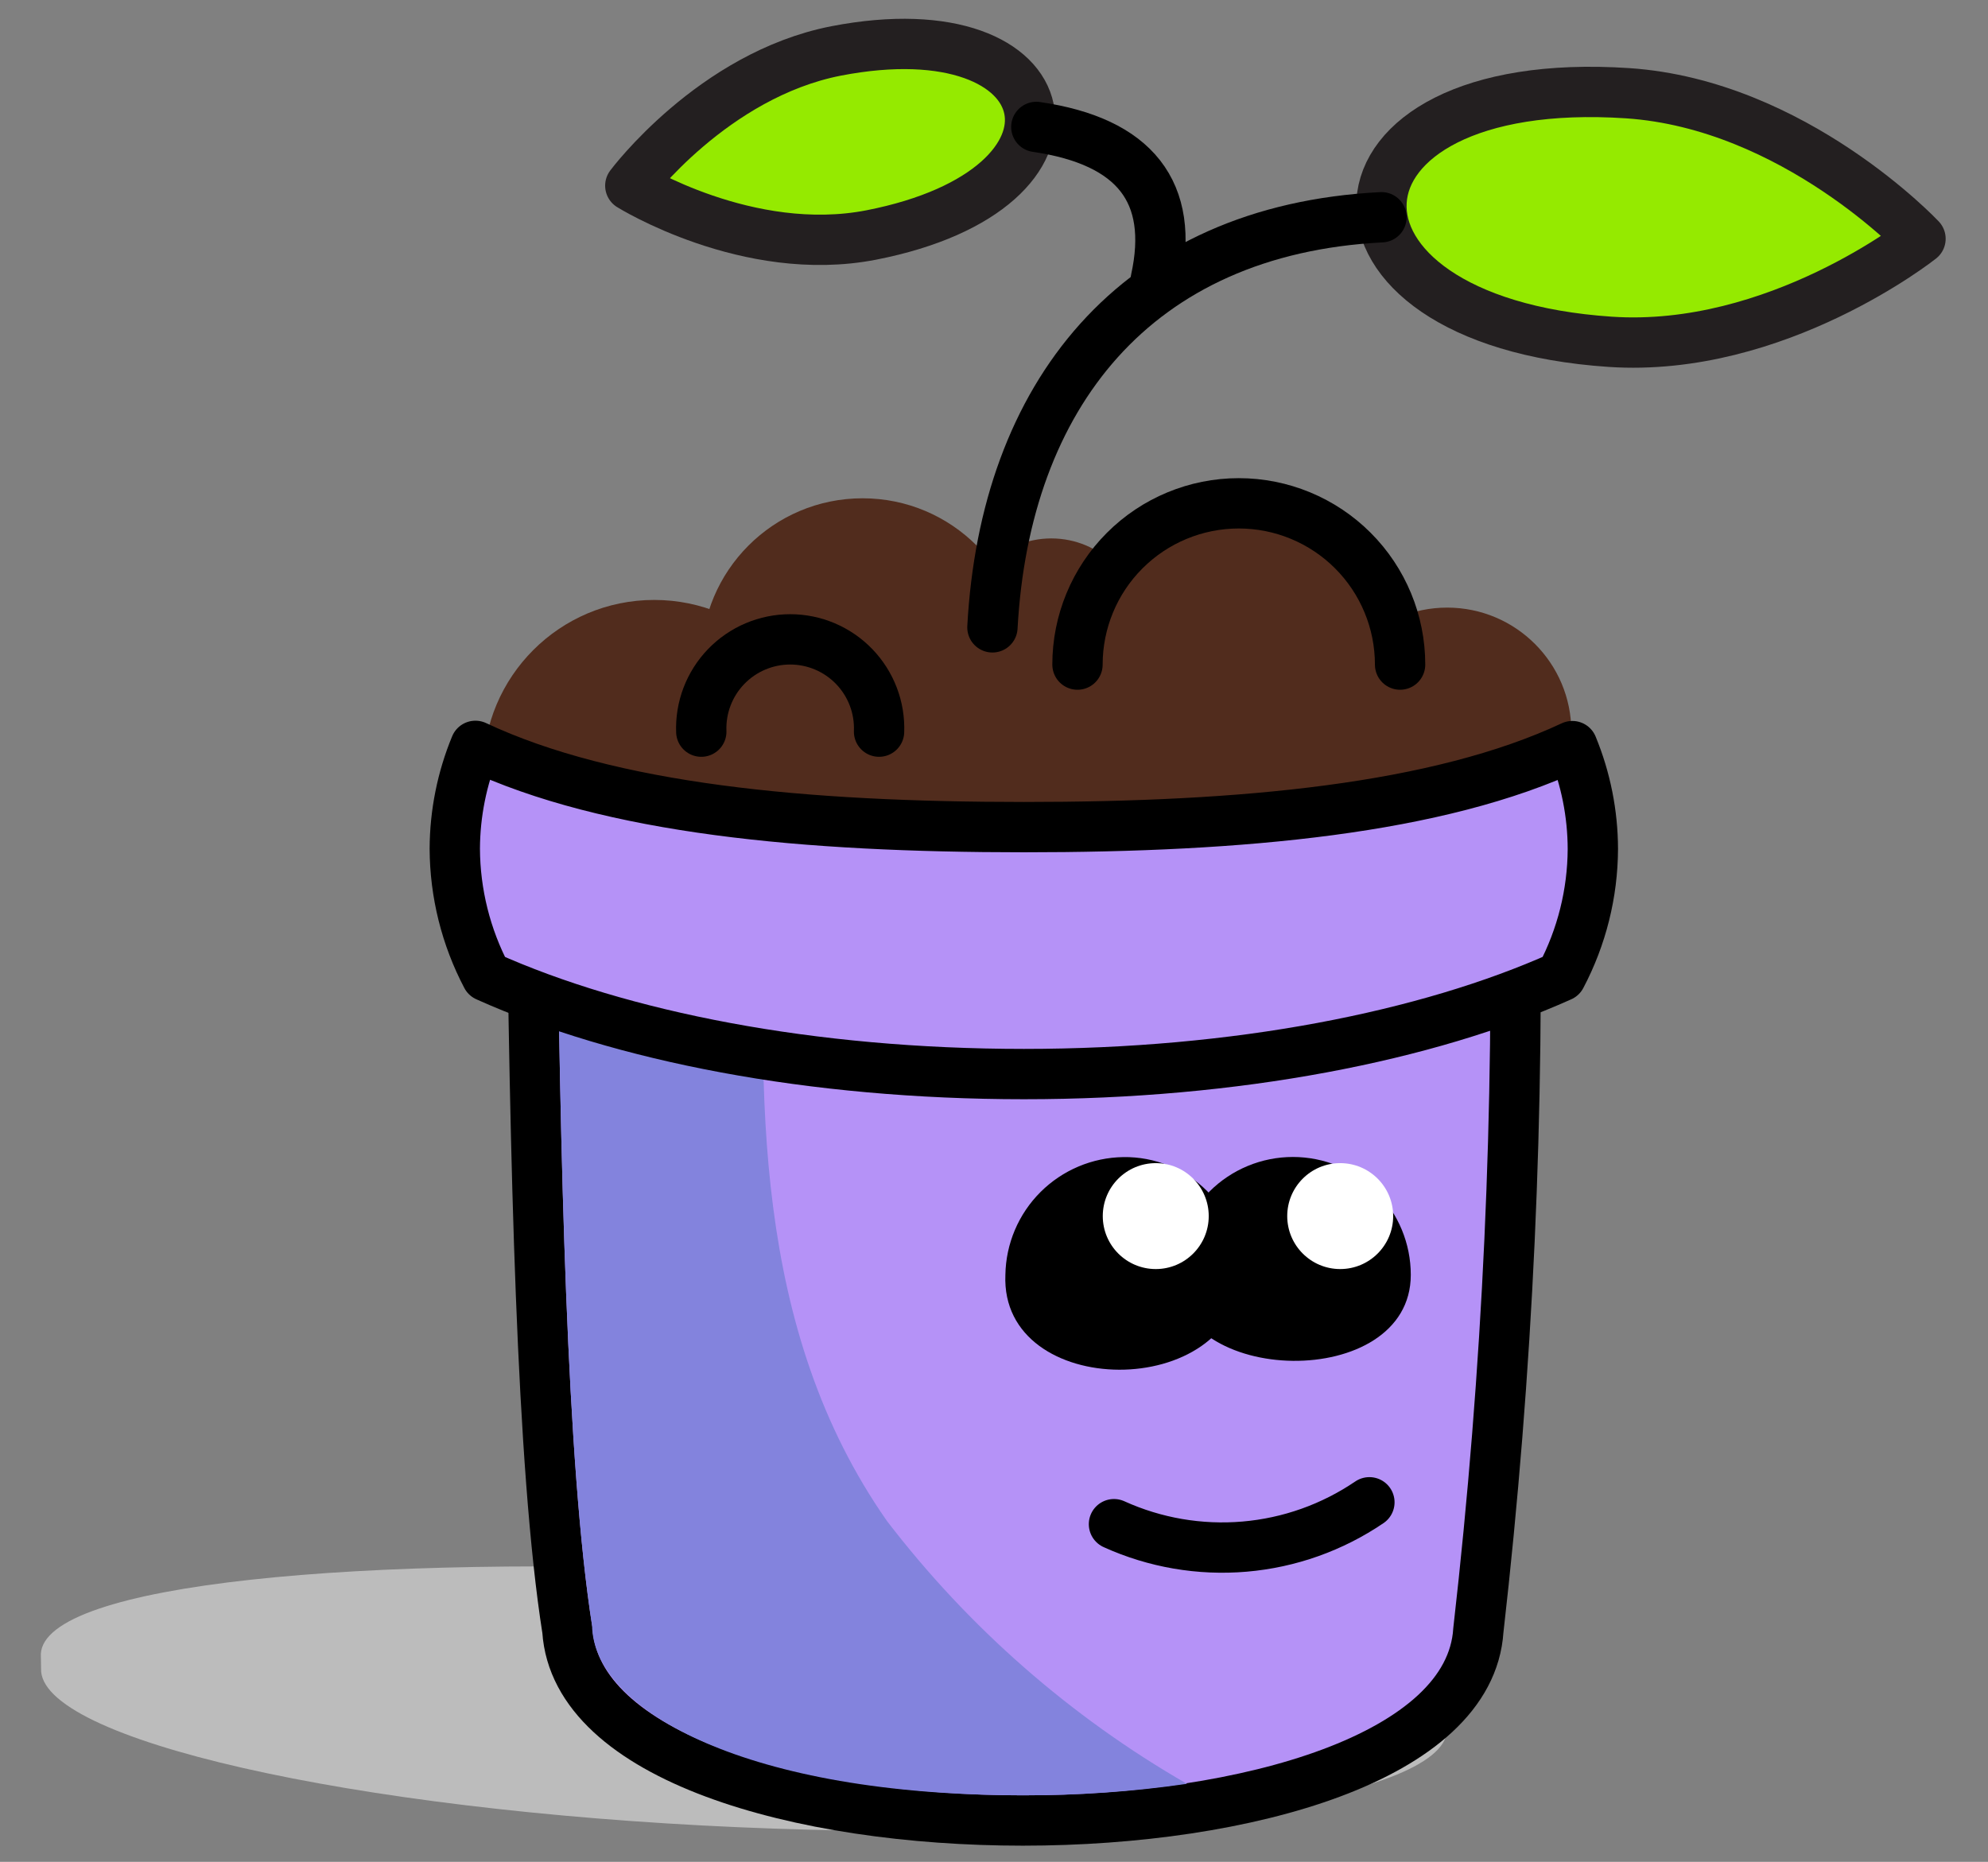
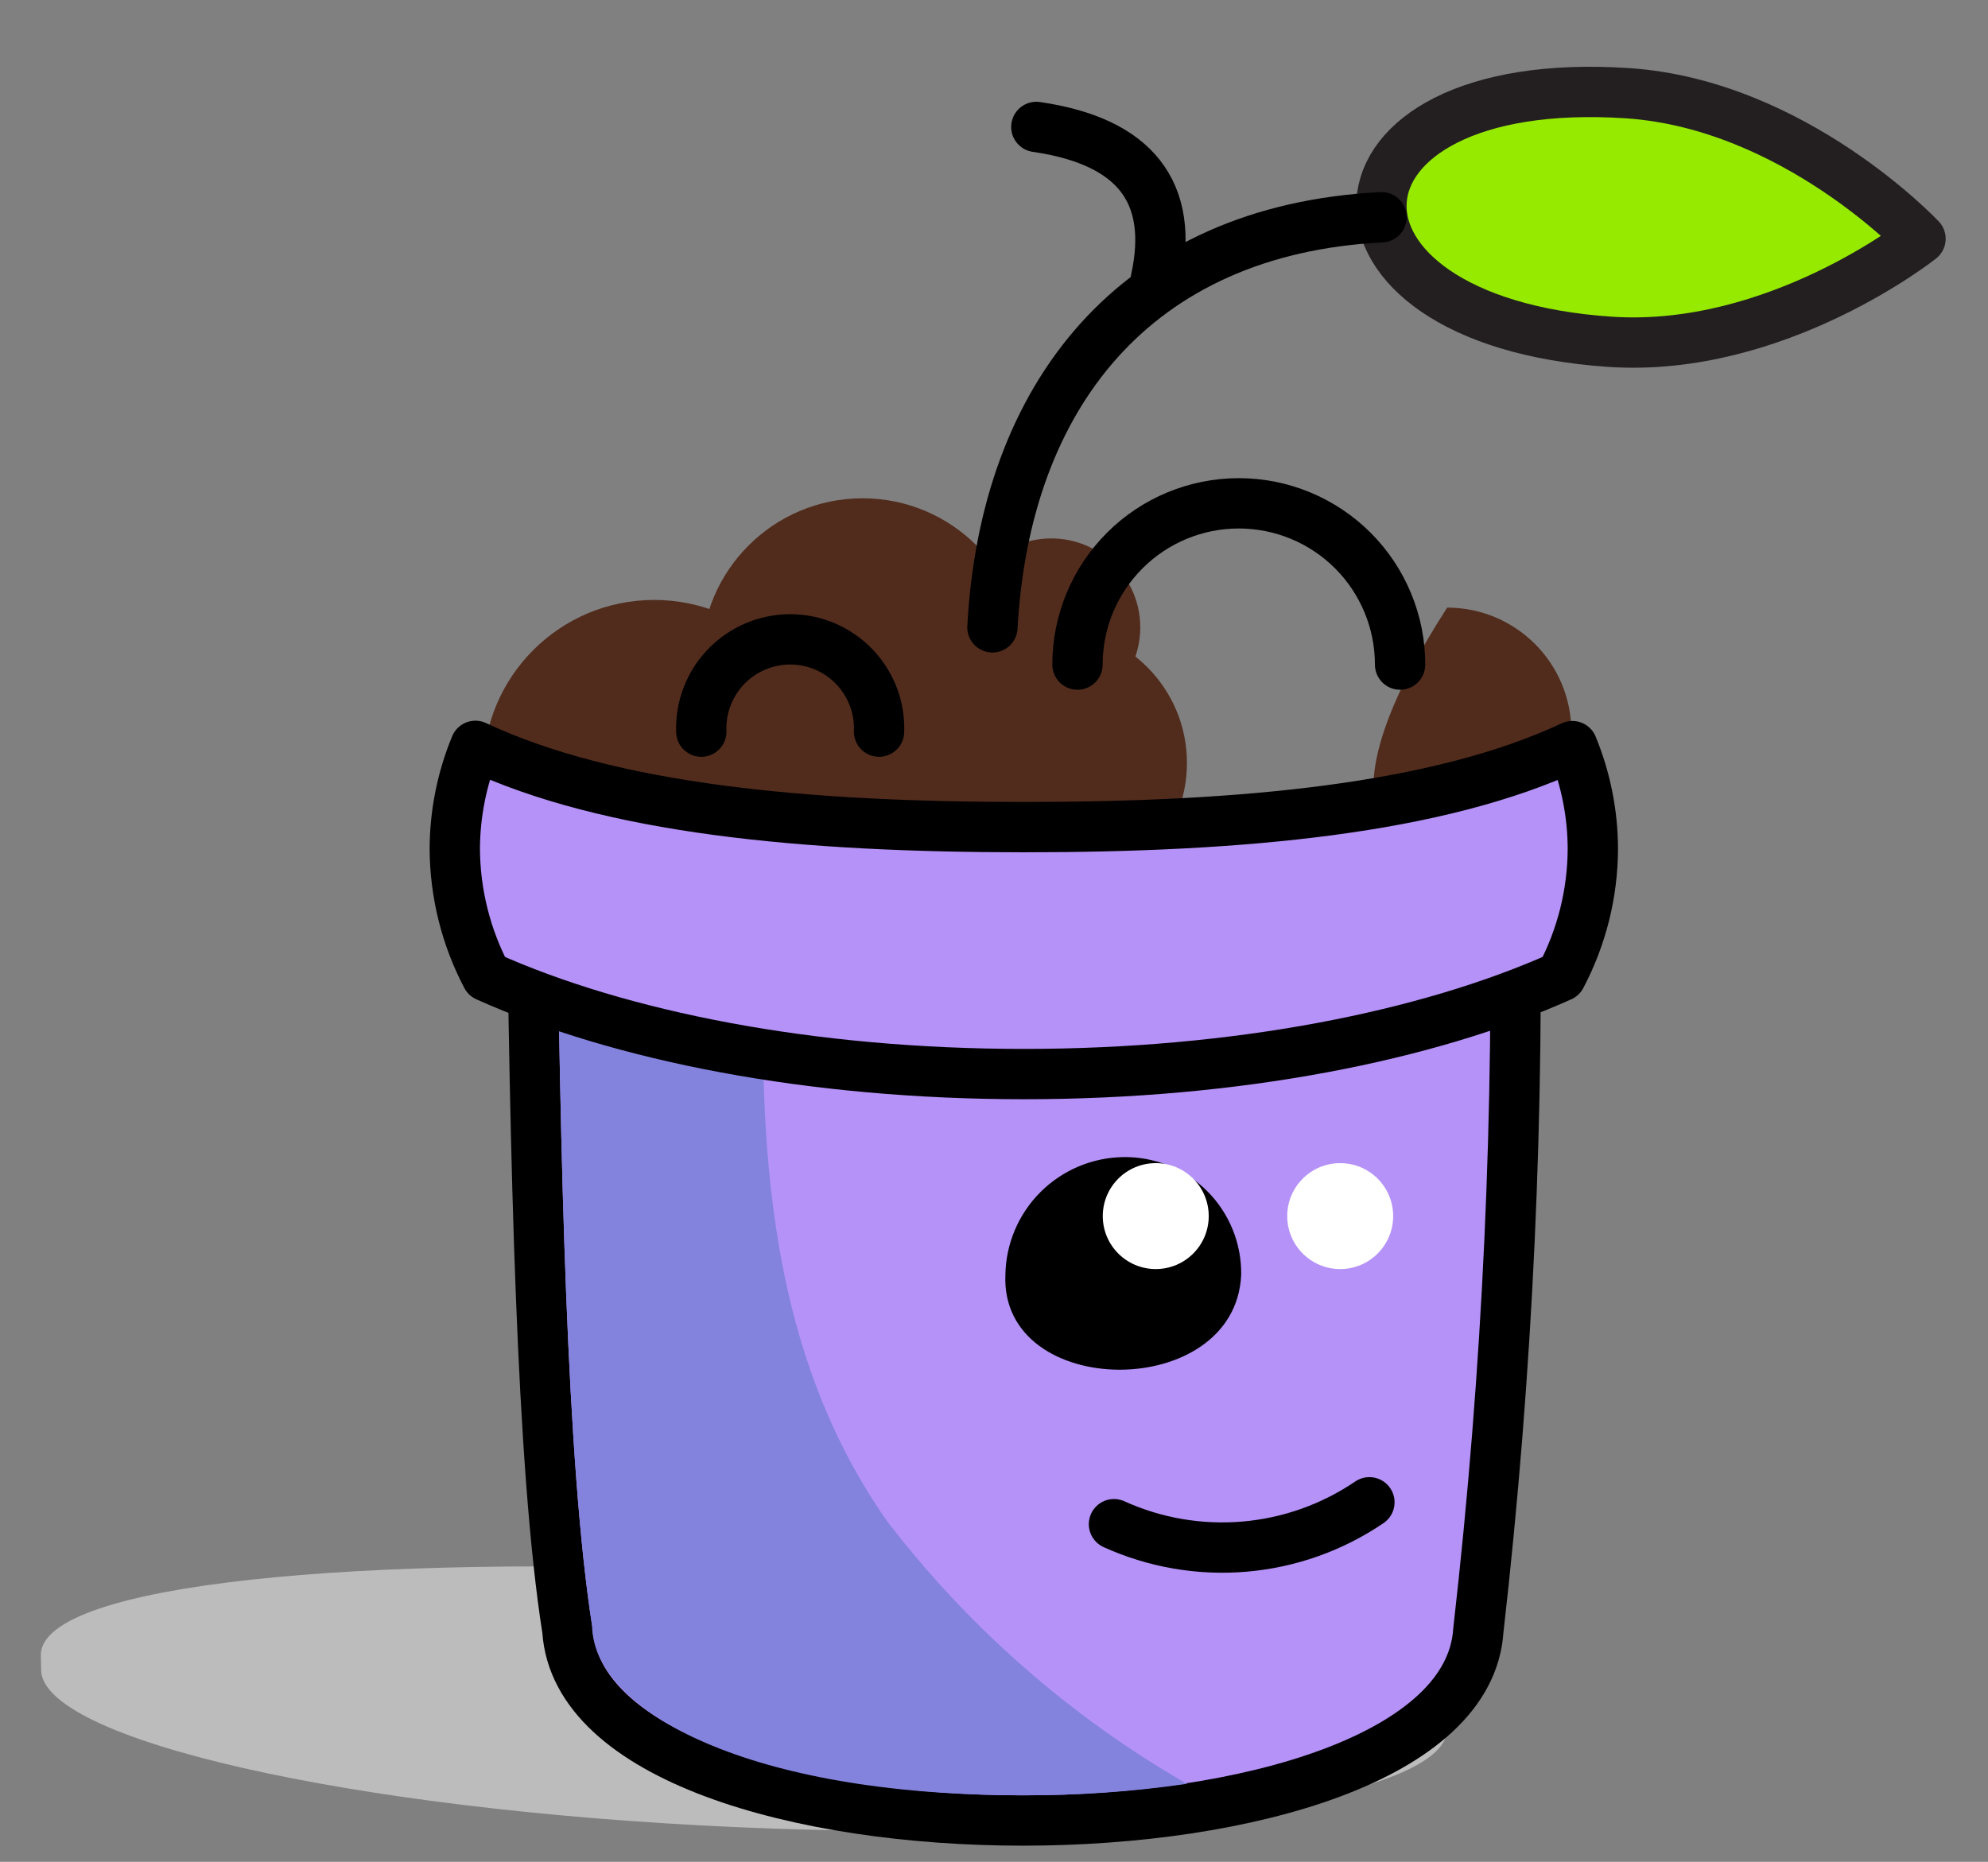
<svg xmlns="http://www.w3.org/2000/svg" width="158" height="148" viewBox="0 0 158 148" fill="none">
  <rect x="0" y="0" width="158" height="148" fill="#808080" stroke="none" />
  <path d="M129.355 7.41C142.605 8.3 152.635 18.98 152.635 18.98C152.635 18.98 141.205 28.06 127.965 27.17C103.035 25.49 103.995 5.72 129.355 7.41Z" fill="#95EA00" stroke="#231F20" stroke-width="4" stroke-linecap="round" stroke-linejoin="round" />
-   <path d="M69.245 18.68C59.445 20.59 50.095 14.76 50.095 14.76C50.095 14.76 56.645 5.97 66.445 4.05C84.855 0.49 87.995 15.01 69.245 18.68Z" fill="#95EA00" stroke="#231F20" stroke-width="4" stroke-linecap="round" stroke-linejoin="round" />
-   <path d="M98.455 65.66C105.535 65.66 111.275 59.92 111.275 52.84C111.275 45.76 105.535 40.02 98.455 40.02C91.374 40.02 85.635 45.76 85.635 52.84C85.635 59.92 91.374 65.66 98.455 65.66Z" fill="#512C1D" />
  <path d="M51.995 74.87C59.501 74.87 65.585 68.785 65.585 61.28C65.585 53.774 59.501 47.69 51.995 47.69C44.49 47.69 38.405 53.774 38.405 61.28C38.405 68.785 44.49 74.87 51.995 74.87Z" fill="#512C1D" />
-   <path d="M115.016 68.04C120.467 68.04 124.886 63.621 124.886 58.17C124.886 52.719 120.467 48.3 115.016 48.3C109.564 48.3 105.146 52.719 105.146 58.17C105.146 63.621 109.564 68.04 115.016 68.04Z" fill="#512C1D" />
+   <path d="M115.016 68.04C120.467 68.04 124.886 63.621 124.886 58.17C124.886 52.719 120.467 48.3 115.016 48.3C105.146 63.621 109.564 68.04 115.016 68.04Z" fill="#512C1D" />
  <path d="M68.555 65.25C75.636 65.25 81.375 59.51 81.375 52.43C81.375 45.35 75.636 39.61 68.555 39.61C61.475 39.61 55.735 45.35 55.735 52.43C55.735 59.51 61.475 65.25 68.555 65.25Z" fill="#512C1D" />
  <path d="M83.555 71.43C89.509 71.43 94.335 66.604 94.335 60.65C94.335 54.697 89.509 49.87 83.555 49.87C77.602 49.87 72.775 54.697 72.775 60.65C72.775 66.604 77.602 71.43 83.555 71.43Z" fill="#512C1D" />
  <path d="M83.555 56.94C87.46 56.94 90.625 53.775 90.625 49.87C90.625 45.965 87.46 42.8 83.555 42.8C79.651 42.8 76.485 45.965 76.485 49.87C76.485 53.775 79.651 56.94 83.555 56.94Z" fill="#512C1D" />
  <g style="mix-blend-mode:multiply">
    <path d="M3.245 131.49C3.485 125.87 28.725 123.54 59.585 124.89C90.445 126.24 115.265 131.89 115.015 137.52C114.765 143.15 89.555 146.6 58.695 145.25C27.835 143.9 3.015 138.25 3.265 132.63" fill="#BCBCBC" />
  </g>
  <path d="M117.495 129.6C116.195 149.75 46.405 149.76 45.095 129.6C43.025 116.46 42.525 92.23 42.225 67.49C68.225 66.29 94.265 66.29 120.345 67.49C120.799 88.234 119.847 108.985 117.495 129.6Z" fill="url(#paint0_linear_20_199)" />
  <path d="M117.495 129.6C116.195 149.75 46.405 149.76 45.095 129.6C43.025 116.46 42.525 92.23 42.225 67.49C68.225 66.29 94.265 66.29 120.345 67.49C120.799 88.234 119.847 108.985 117.495 129.6V129.6Z" stroke="black" stroke-width="4" stroke-miterlimit="10" />
  <path d="M55.736 58.16C55.7 57.21 55.856 56.262 56.195 55.374C56.534 54.486 57.048 53.675 57.708 52.99C58.368 52.305 59.159 51.76 60.034 51.388C60.909 51.016 61.85 50.824 62.8 50.824C63.751 50.824 64.692 51.016 65.567 51.388C66.442 51.76 67.233 52.305 67.893 52.99C68.552 53.675 69.067 54.486 69.406 55.374C69.745 56.262 69.901 57.21 69.865 58.16" stroke="black" stroke-width="4" stroke-miterlimit="10" stroke-linecap="round" />
  <path d="M70.495 120.91C59.855 105.7 60.195 87.03 60.965 68.84C55.385 68.97 49.805 69.15 44.255 69.4C44.525 91.8 45.025 116.31 47.065 129.29V129.48C47.495 136.05 59.375 142.71 81.265 142.71C85.638 142.732 90.007 142.428 94.335 141.8C85.087 136.478 76.985 129.378 70.495 120.91Z" fill="#8383DD" />
  <path d="M81.376 65.75C64.025 65.75 48.456 64.31 37.785 59.29C36.713 61.884 36.156 64.663 36.145 67.47C36.162 71.004 37.03 74.482 38.675 77.61C49.316 82.39 64.505 85.38 81.376 85.38C98.246 85.38 113.425 82.38 124.065 77.61C125.711 74.49 126.579 71.018 126.595 67.49C126.588 64.683 126.035 61.905 124.965 59.31C114.295 64.31 98.725 65.75 81.376 65.75Z" fill="url(#paint1_linear_20_199)" stroke="black" stroke-width="4" stroke-linecap="round" stroke-linejoin="round" />
-   <path d="M112.125 101.34C112.125 110.66 93.385 110.25 93.385 101.34C93.385 98.855 94.372 96.472 96.129 94.714C97.886 92.957 100.27 91.97 102.755 91.97C105.24 91.97 107.623 92.957 109.38 94.714C111.138 96.472 112.125 98.855 112.125 101.34Z" fill="black" />
  <path d="M106.515 100.88C108.84 100.88 110.725 98.995 110.725 96.67C110.725 94.345 108.84 92.46 106.515 92.46C104.19 92.46 102.305 94.345 102.305 96.67C102.305 98.995 104.19 100.88 106.515 100.88Z" fill="white" />
  <path d="M98.645 101.34C98.195 111.45 79.485 111.34 79.905 101.34C79.944 98.868 80.944 96.508 82.693 94.761C84.442 93.014 86.803 92.016 89.275 91.98C90.51 91.961 91.736 92.19 92.881 92.654C94.026 93.118 95.066 93.806 95.939 94.679C96.813 95.552 97.503 96.591 97.968 97.735C98.433 98.879 98.663 100.105 98.645 101.34Z" fill="black" />
  <path d="M91.856 100.88C94.181 100.88 96.066 98.995 96.066 96.67C96.066 94.345 94.181 92.46 91.856 92.46C89.53 92.46 87.645 94.345 87.645 96.67C87.645 98.995 89.53 100.88 91.856 100.88Z" fill="white" />
  <path d="M88.535 121.16C91.784 122.634 95.358 123.249 98.913 122.944C102.468 122.64 105.884 121.426 108.835 119.42" stroke="black" stroke-width="4" stroke-miterlimit="10" stroke-linecap="round" />
  <path d="M85.635 52.83C85.635 49.43 86.985 46.169 89.39 43.765C91.794 41.361 95.055 40.01 98.455 40.01C101.855 40.01 105.116 41.361 107.52 43.765C109.924 46.169 111.275 49.43 111.275 52.83" stroke="black" stroke-width="4" stroke-miterlimit="10" stroke-linecap="round" />
  <path d="M109.795 17.27C90.175 18.27 79.875 31.51 78.875 49.87" stroke="black" stroke-width="4" stroke-miterlimit="10" stroke-linecap="round" />
  <path d="M91.855 22.24C93.382 15.28 90.219 11.23 82.365 10.09" stroke="black" stroke-width="4" stroke-miterlimit="10" stroke-linecap="round" />
  <defs>
    <linearGradient id="paint0_linear_20_199" x1="20633.2" y1="51699.4" x2="26936.8" y2="52305.7" gradientUnits="userSpaceOnUse">
      <stop stop-color="#B592F7" />
      <stop offset="1" stop-color="#9C95FA" />
    </linearGradient>
    <linearGradient id="paint1_linear_20_199" x1="23582.1" y1="16410.7" x2="30961.5" y2="18869" gradientUnits="userSpaceOnUse">
      <stop stop-color="#B592F7" />
      <stop offset="1" stop-color="#9C95FA" />
    </linearGradient>
  </defs>
</svg>